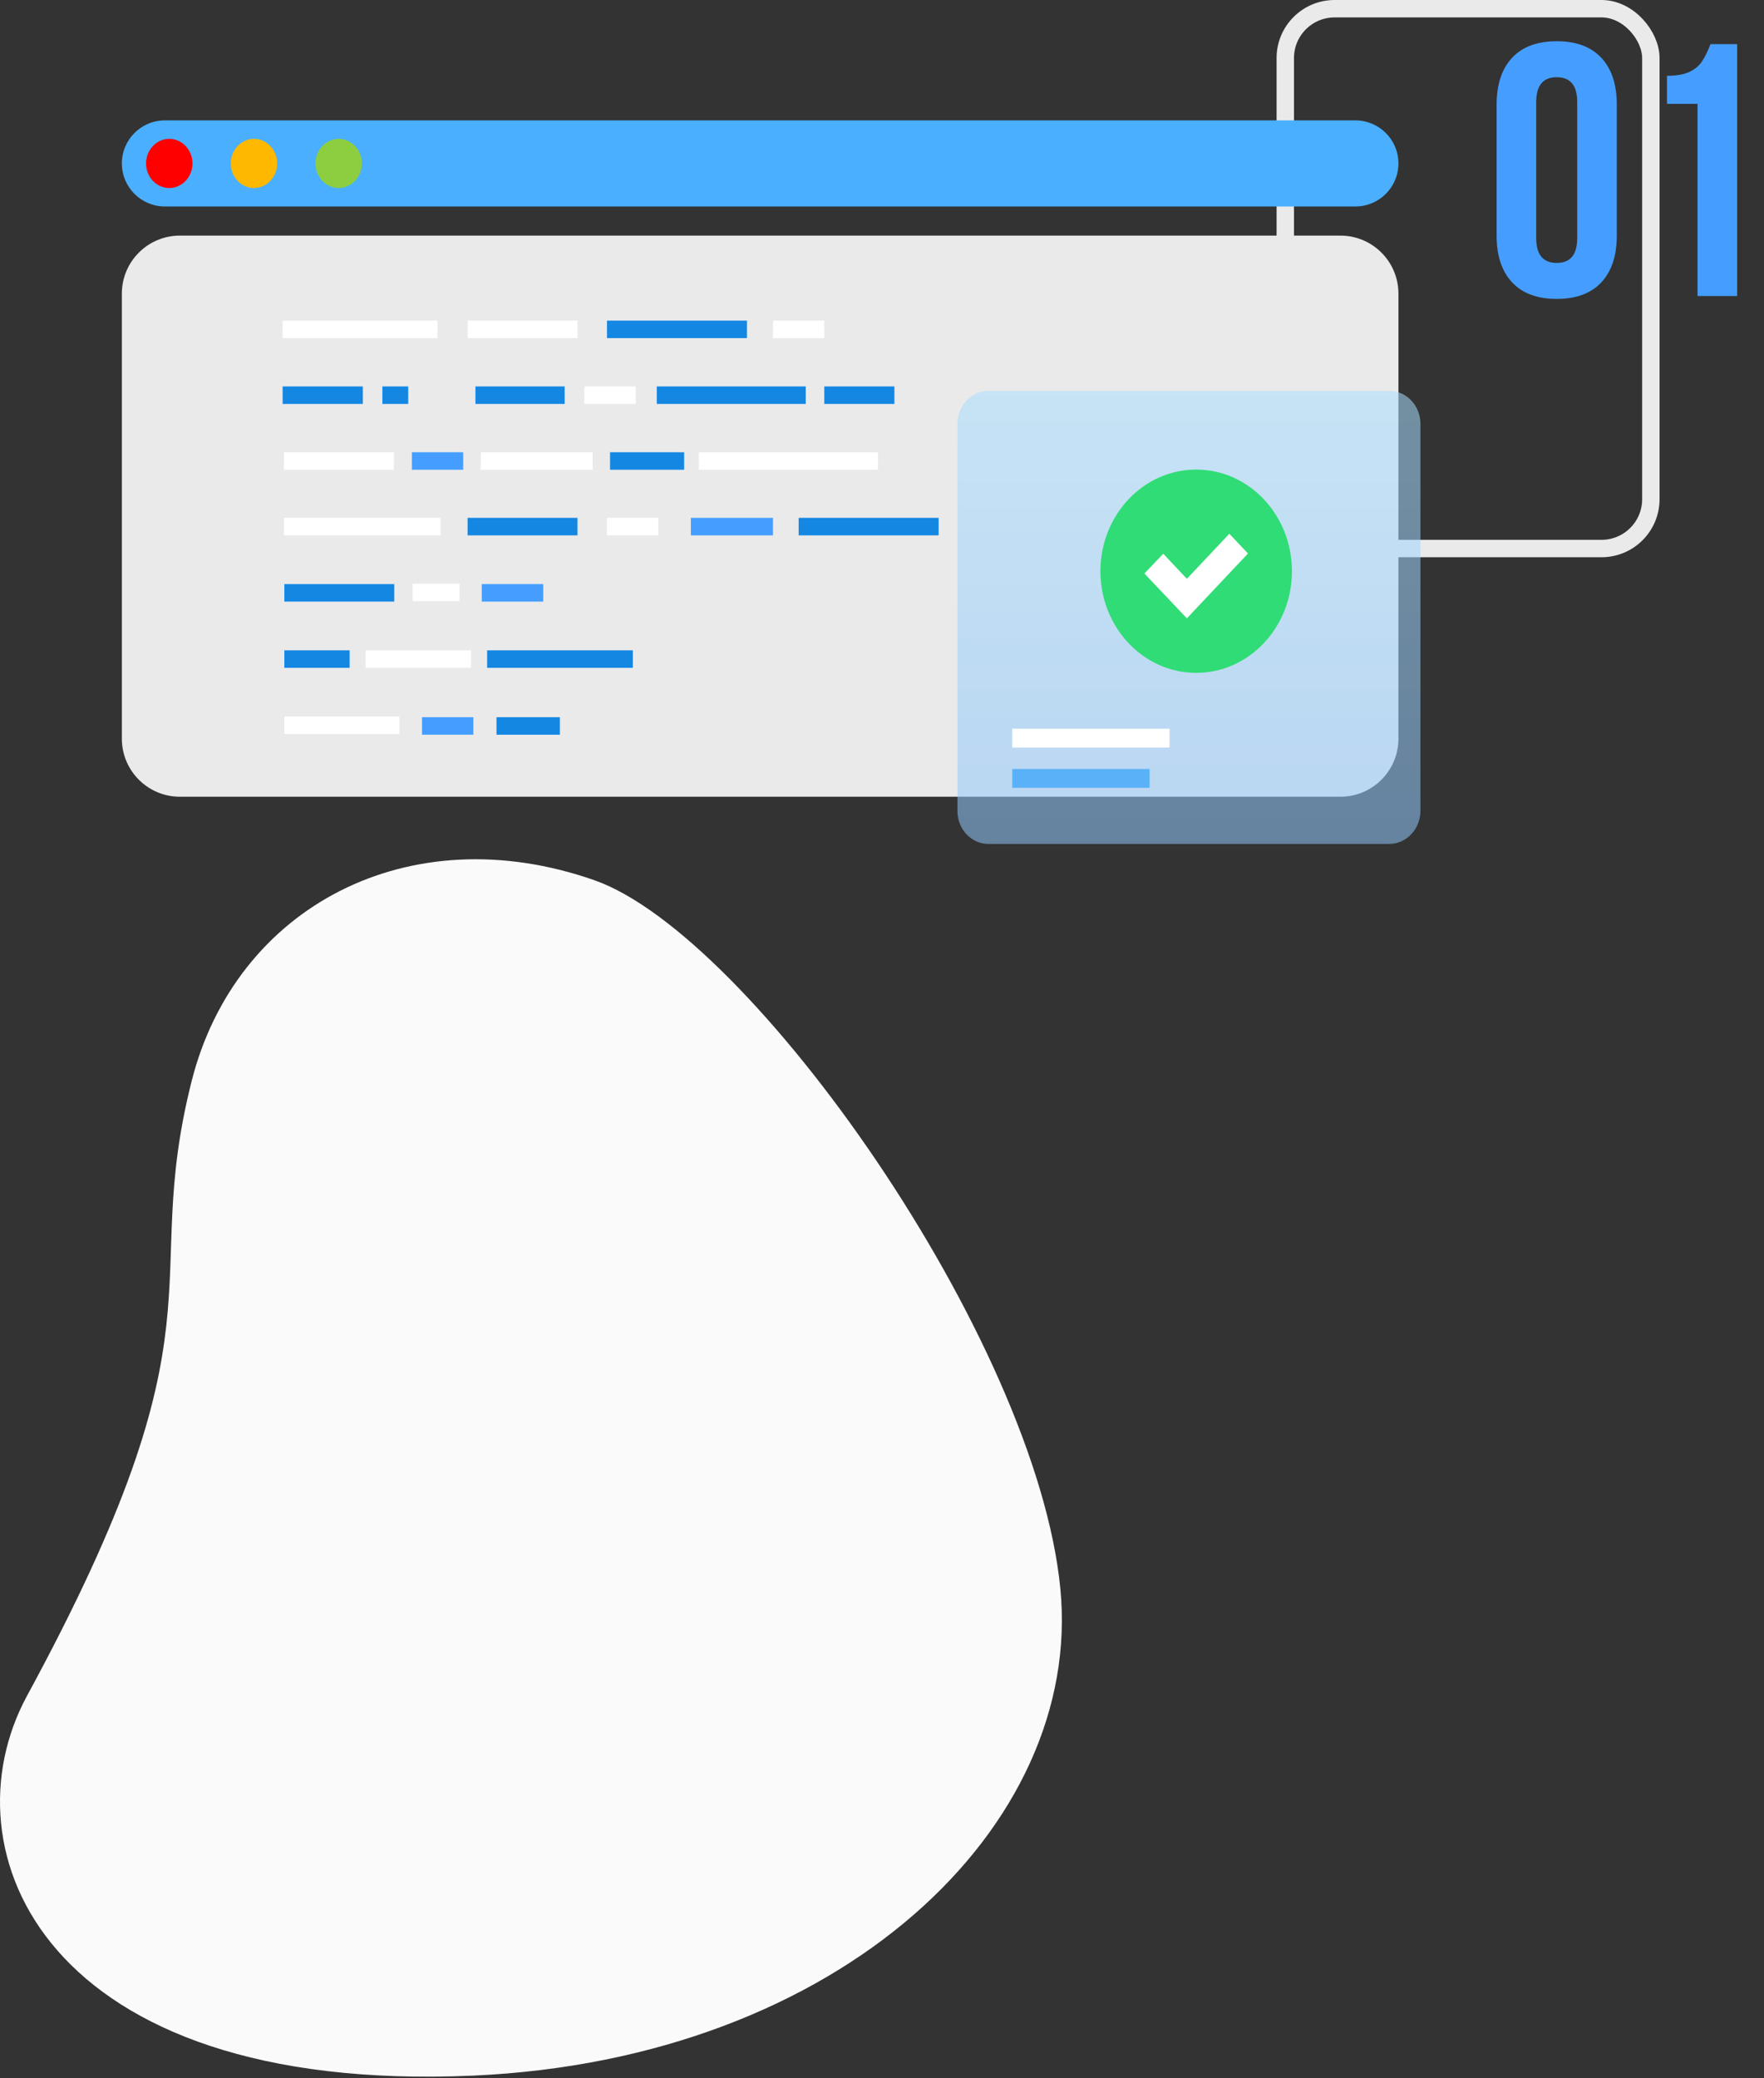
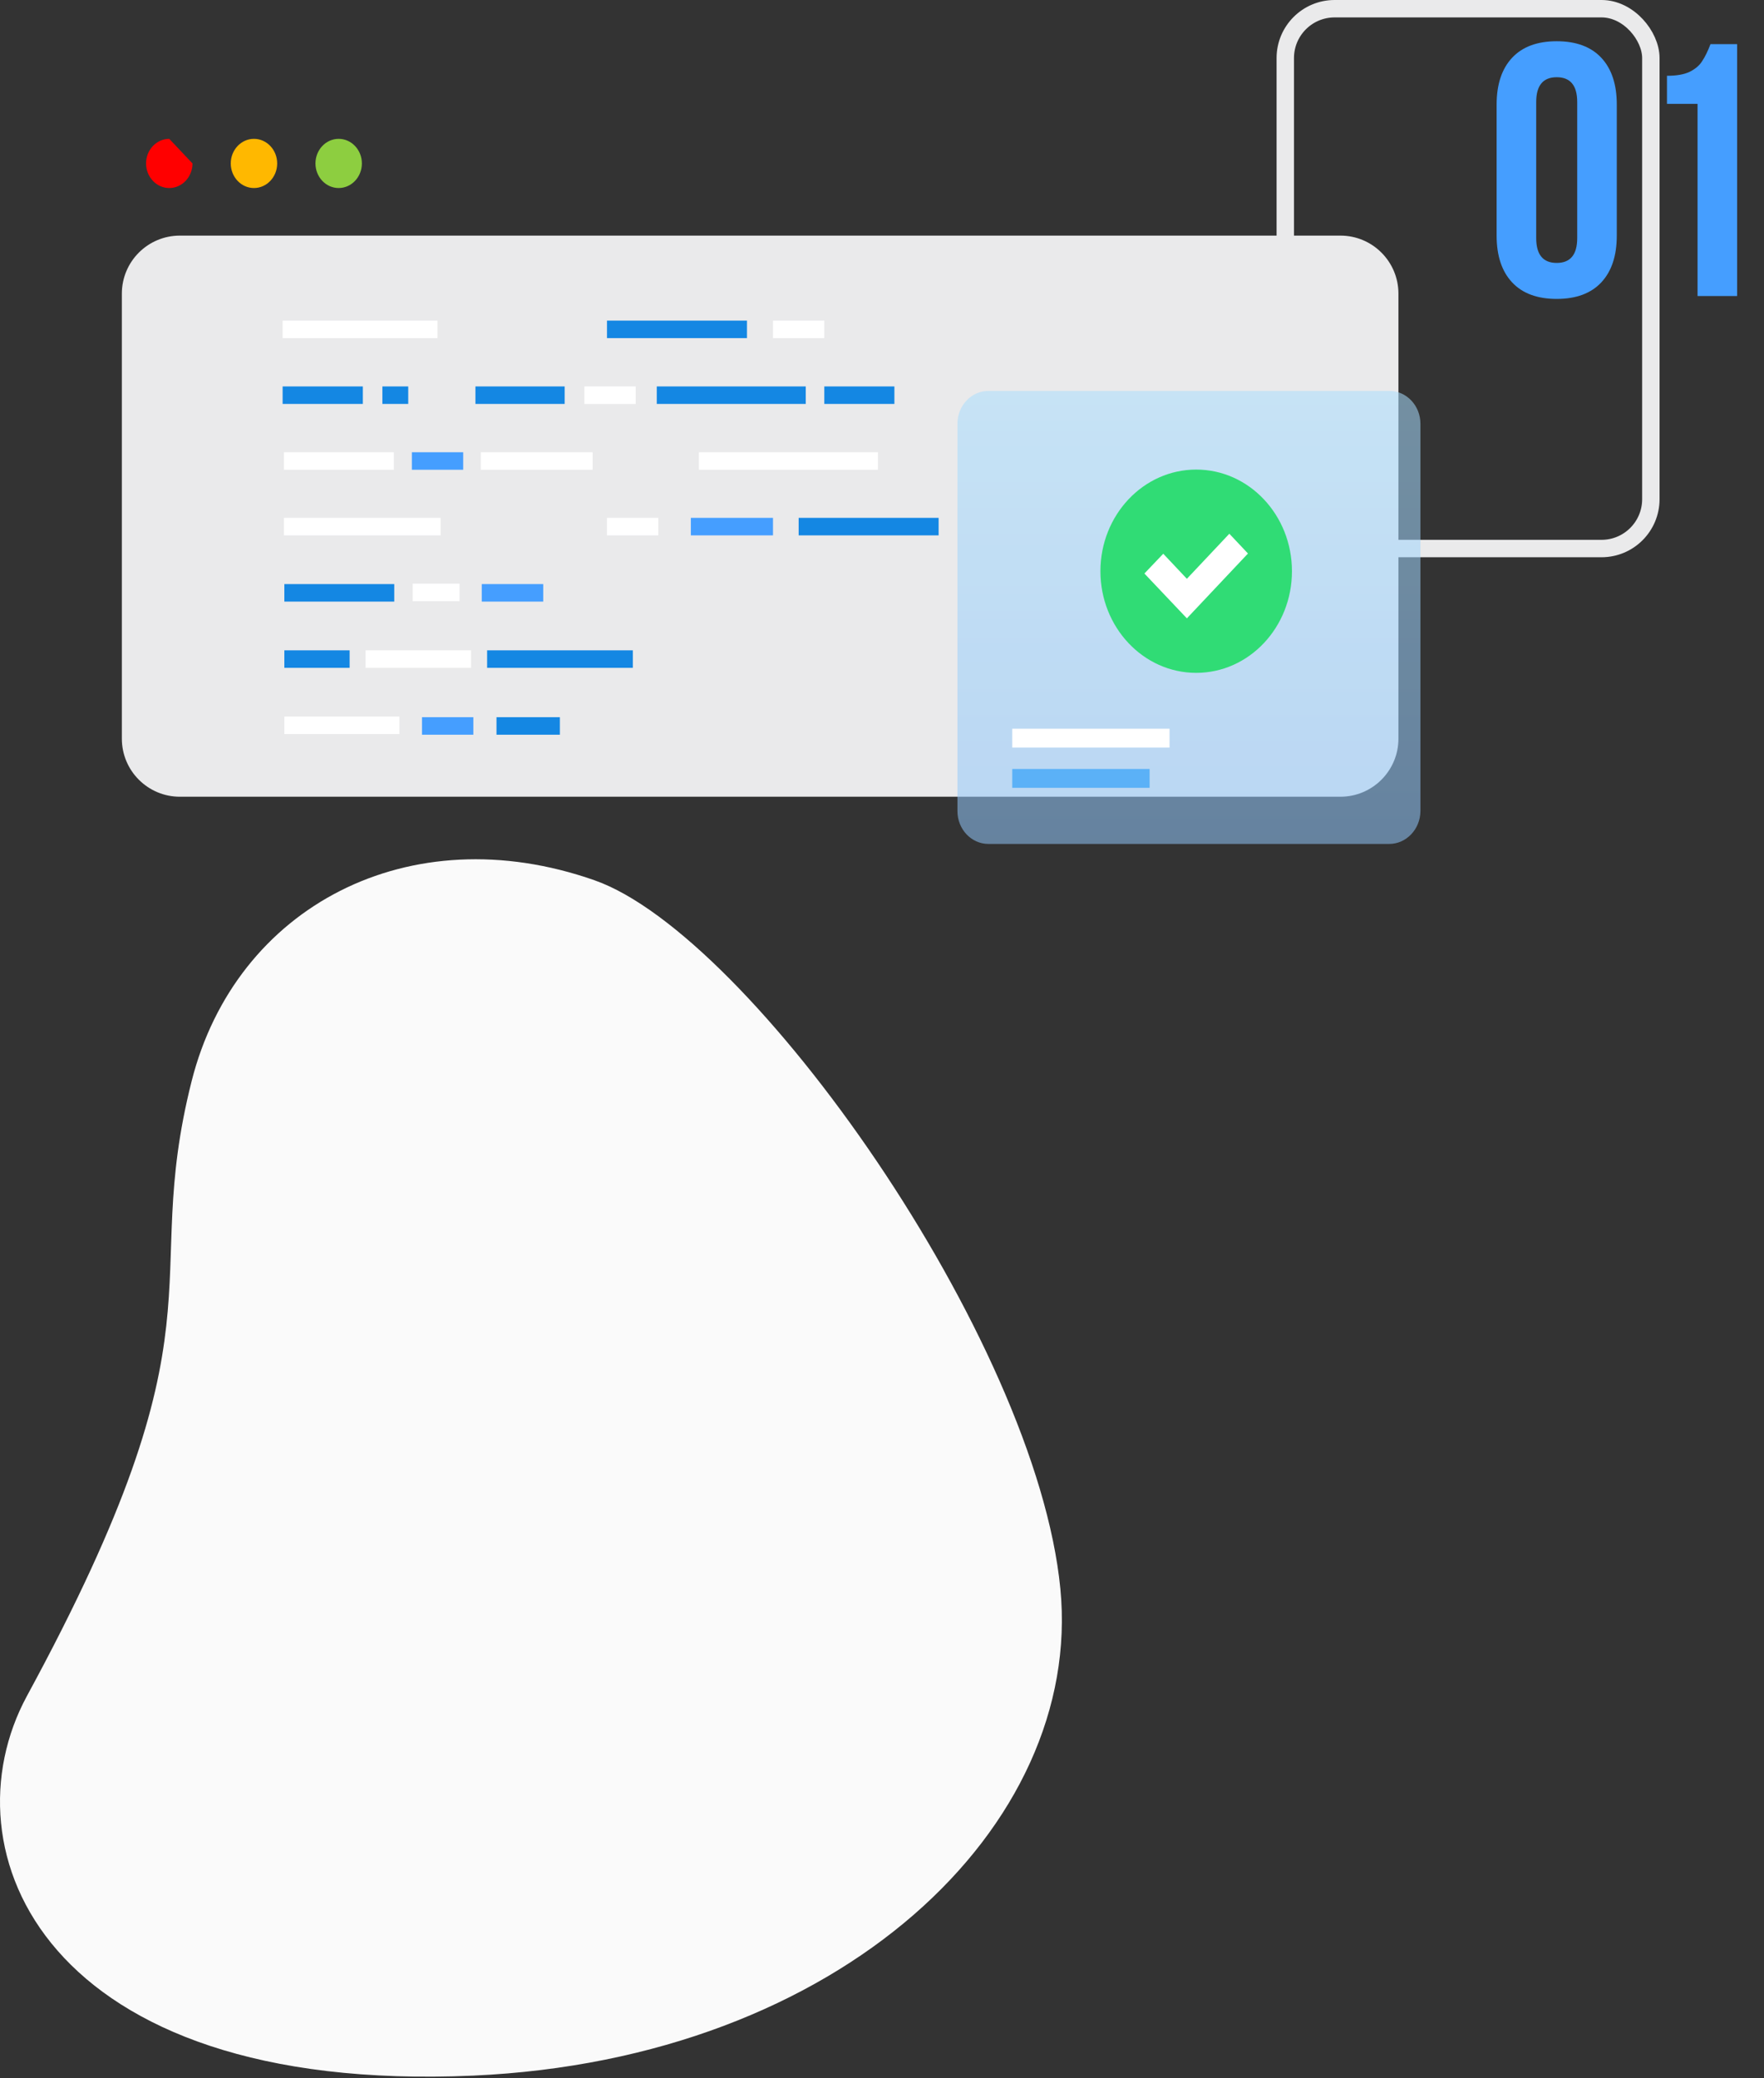
<svg xmlns="http://www.w3.org/2000/svg" width="304" height="358" viewBox="0 0 304 358" fill="none">
  <rect x="0" y="0" width="304" height="358" fill="#333333" stroke="none" />
  <path d="M257.922 18.016C257.922 14.544 258.811 11.857 260.588 9.956C262.365 8.055 264.928 7.104 268.276 7.104C271.624 7.104 274.187 8.055 275.964 9.956C277.741 11.857 278.63 14.544 278.63 18.016V40.584C278.63 44.056 277.741 46.743 275.964 48.644C274.187 50.545 271.624 51.496 268.276 51.496C264.928 51.496 262.365 50.545 260.588 48.644C258.811 46.743 257.922 44.056 257.922 40.584V18.016ZM264.742 41.018C264.742 43.87 265.92 45.296 268.276 45.296C270.632 45.296 271.81 43.87 271.81 41.018V17.582C271.81 14.73 270.632 13.304 268.276 13.304C265.92 13.304 264.742 14.73 264.742 17.582V41.018Z" fill="#459EFF" />
  <path d="M287.278 13.056C288.931 13.056 290.233 12.829 291.184 12.374C292.176 11.878 292.899 11.258 293.354 10.514C293.85 9.77 294.325 8.799 294.78 7.6H299.368V51H292.548V17.892H287.278V13.056Z" fill="#459EFF" />
  <rect x="221.5" y="1.5" width="63" height="93" rx="8.5" stroke="#EAEAEB" stroke-width="3" />
  <path d="M33.029 186.242C40.633 156.202 70.515 140.425 102.477 151.658C129.389 161.125 178.579 230.733 182.738 273.71C186.718 314.54 145.014 354.74 81.565 357.58C7.364 360.862 -9.686 318.643 4.631 292.2C39.979 227.136 23.88 222.466 33.029 186.242Z" fill="#FAFAFA" />
-   <path d="M233.585 20.741H28.415C24.32 20.741 21 24.061 21 28.156C21 32.251 24.32 35.571 28.415 35.571H233.585C237.68 35.571 241 32.251 241 28.156C241 24.061 237.68 20.741 233.585 20.741Z" fill="#4AAFFF" />
-   <path d="M29.171 23.919C26.965 23.919 25.171 25.82 25.171 28.156C25.171 30.493 26.965 32.393 29.171 32.393C31.376 32.393 33.171 30.493 33.171 28.156C33.171 25.82 31.376 23.919 29.171 23.919Z" fill="#FF0000" />
+   <path d="M29.171 23.919C26.965 23.919 25.171 25.82 25.171 28.156C25.171 30.493 26.965 32.393 29.171 32.393C31.376 32.393 33.171 30.493 33.171 28.156Z" fill="#FF0000" />
  <path d="M43.768 23.919C41.562 23.919 39.768 25.82 39.768 28.156C39.768 30.493 41.562 32.393 43.768 32.393C45.973 32.393 47.768 30.493 47.768 28.156C47.768 25.82 45.973 23.919 43.768 23.919Z" fill="#FFB800" />
  <path d="M58.365 23.919C56.159 23.919 54.365 25.82 54.365 28.156C54.365 30.493 56.159 32.393 58.365 32.393C60.571 32.393 62.365 30.493 62.365 28.156C62.365 25.82 60.571 23.919 58.365 23.919Z" fill="#8DCE40" />
  <path d="M231 40.589H31C25.477 40.589 21 45.066 21 50.589V127.258C21 132.781 25.477 137.258 31 137.258H231C236.523 137.258 241 132.781 241 127.258V50.589C241 45.066 236.523 40.589 231 40.589Z" fill="#EAEAEB" />
  <path d="M75.401 55.234H48.706V58.251H75.401V55.234Z" fill="white" />
  <path d="M102.13 77.911H82.859V80.928H102.13V77.911Z" fill="white" />
-   <path d="M117.903 77.911H105.133V80.928H117.903V77.911Z" fill="#1487E3" />
  <path d="M151.298 77.911H120.444V80.928H151.298V77.911Z" fill="white" />
  <path d="M68.835 123.448H49.003V126.465H68.835V123.448Z" fill="white" />
-   <path d="M99.523 55.234H80.582V58.251H99.523V55.234Z" fill="white" />
-   <path d="M99.523 89.214H80.582V92.231H99.523V89.214Z" fill="#1487E3" />
  <path d="M79.196 100.553H71.112V103.569H79.196V100.553Z" fill="white" />
  <path d="M81.176 112.037H62.994V115.053H81.176V112.037Z" fill="white" />
  <path d="M109.06 112.037H83.948V115.053H109.06V112.037Z" fill="#1487E3" />
  <path d="M67.944 100.625H49.003V103.642H67.944V100.625Z" fill="#1487E3" />
  <path d="M60.255 112.037H49.003V115.053H60.255V112.037Z" fill="#1487E3" />
  <path d="M93.617 100.625H83.024V103.642H93.617V100.625Z" fill="#459EFF" />
  <path d="M67.878 77.911H48.937V80.928H67.878V77.911Z" fill="white" />
  <path d="M75.929 89.214H48.937V92.231H75.929V89.214Z" fill="white" />
  <path d="M128.727 55.234H104.605V58.251H128.727V55.234Z" fill="#1487E3" />
  <path d="M161.758 89.214H137.636V92.231H161.758V89.214Z" fill="#1487E3" />
  <path d="M133.215 89.214H119.058V92.231H133.215V89.214Z" fill="#459EFF" />
  <path d="M142.058 55.234H133.215V58.251H142.058V55.234Z" fill="white" />
  <path d="M113.449 89.214H104.605V92.231H113.449V89.214Z" fill="white" />
  <path d="M62.532 66.573H48.706V69.589H62.532V66.573Z" fill="#1487E3" />
  <path d="M96.487 123.557H85.565V126.574H96.487V123.557Z" fill="#1487E3" />
  <path d="M70.353 66.573H65.898V69.589H70.353V66.573Z" fill="#1487E3" />
  <path d="M154.136 66.573H142.058V69.589H154.136V66.573Z" fill="#1487E3" />
  <path d="M138.857 66.573H113.185V69.589H138.857V66.573Z" fill="#1487E3" />
  <path d="M109.555 66.573H100.711V69.589H109.555V66.573Z" fill="white" />
  <path d="M79.823 77.911H70.98V80.928H79.823V77.911Z" fill="#459EFF" />
  <path d="M81.572 123.557H72.728V126.574H81.572V123.557Z" fill="#459EFF" />
  <path d="M97.312 66.573H81.935V69.589H97.312V66.573Z" fill="#1487E3" />
  <g opacity="0.74">
    <path opacity="0.74" d="M239.414 145.391H170.339C167.39 145.391 165 142.856 165 139.726V73.013C165 69.884 167.39 67.348 170.339 67.348H239.451C242.401 67.348 244.791 69.884 244.791 73.013V139.766C244.753 142.856 242.364 145.391 239.414 145.391Z" fill="url(#paint0_linear)" />
  </g>
  <path d="M201.554 125.544H174.446V128.792H201.554V125.544Z" fill="white" />
  <path d="M198.119 132.476H174.446V135.725H198.119V132.476Z" fill="#5BB1F7" />
  <path d="M222.649 98.407C222.649 108.073 215.257 115.917 206.146 115.917C197.036 115.917 189.643 108.073 189.643 98.407C189.643 88.741 197.036 80.897 206.146 80.897C215.257 80.897 222.649 88.741 222.649 98.407Z" fill="#30DC75" />
  <path d="M204.541 106.528L197.222 98.803L200.471 95.396L204.541 99.714L211.859 91.95L215.07 95.356L204.541 106.528Z" fill="white" />
  <defs>
    <linearGradient id="paint0_linear" x1="204.883" y1="150.863" x2="204.883" y2="18.789" gradientUnits="userSpaceOnUse">
      <stop stop-color="#8EC3F9" />
      <stop offset="1" stop-color="#B8EBFF" />
    </linearGradient>
  </defs>
</svg>